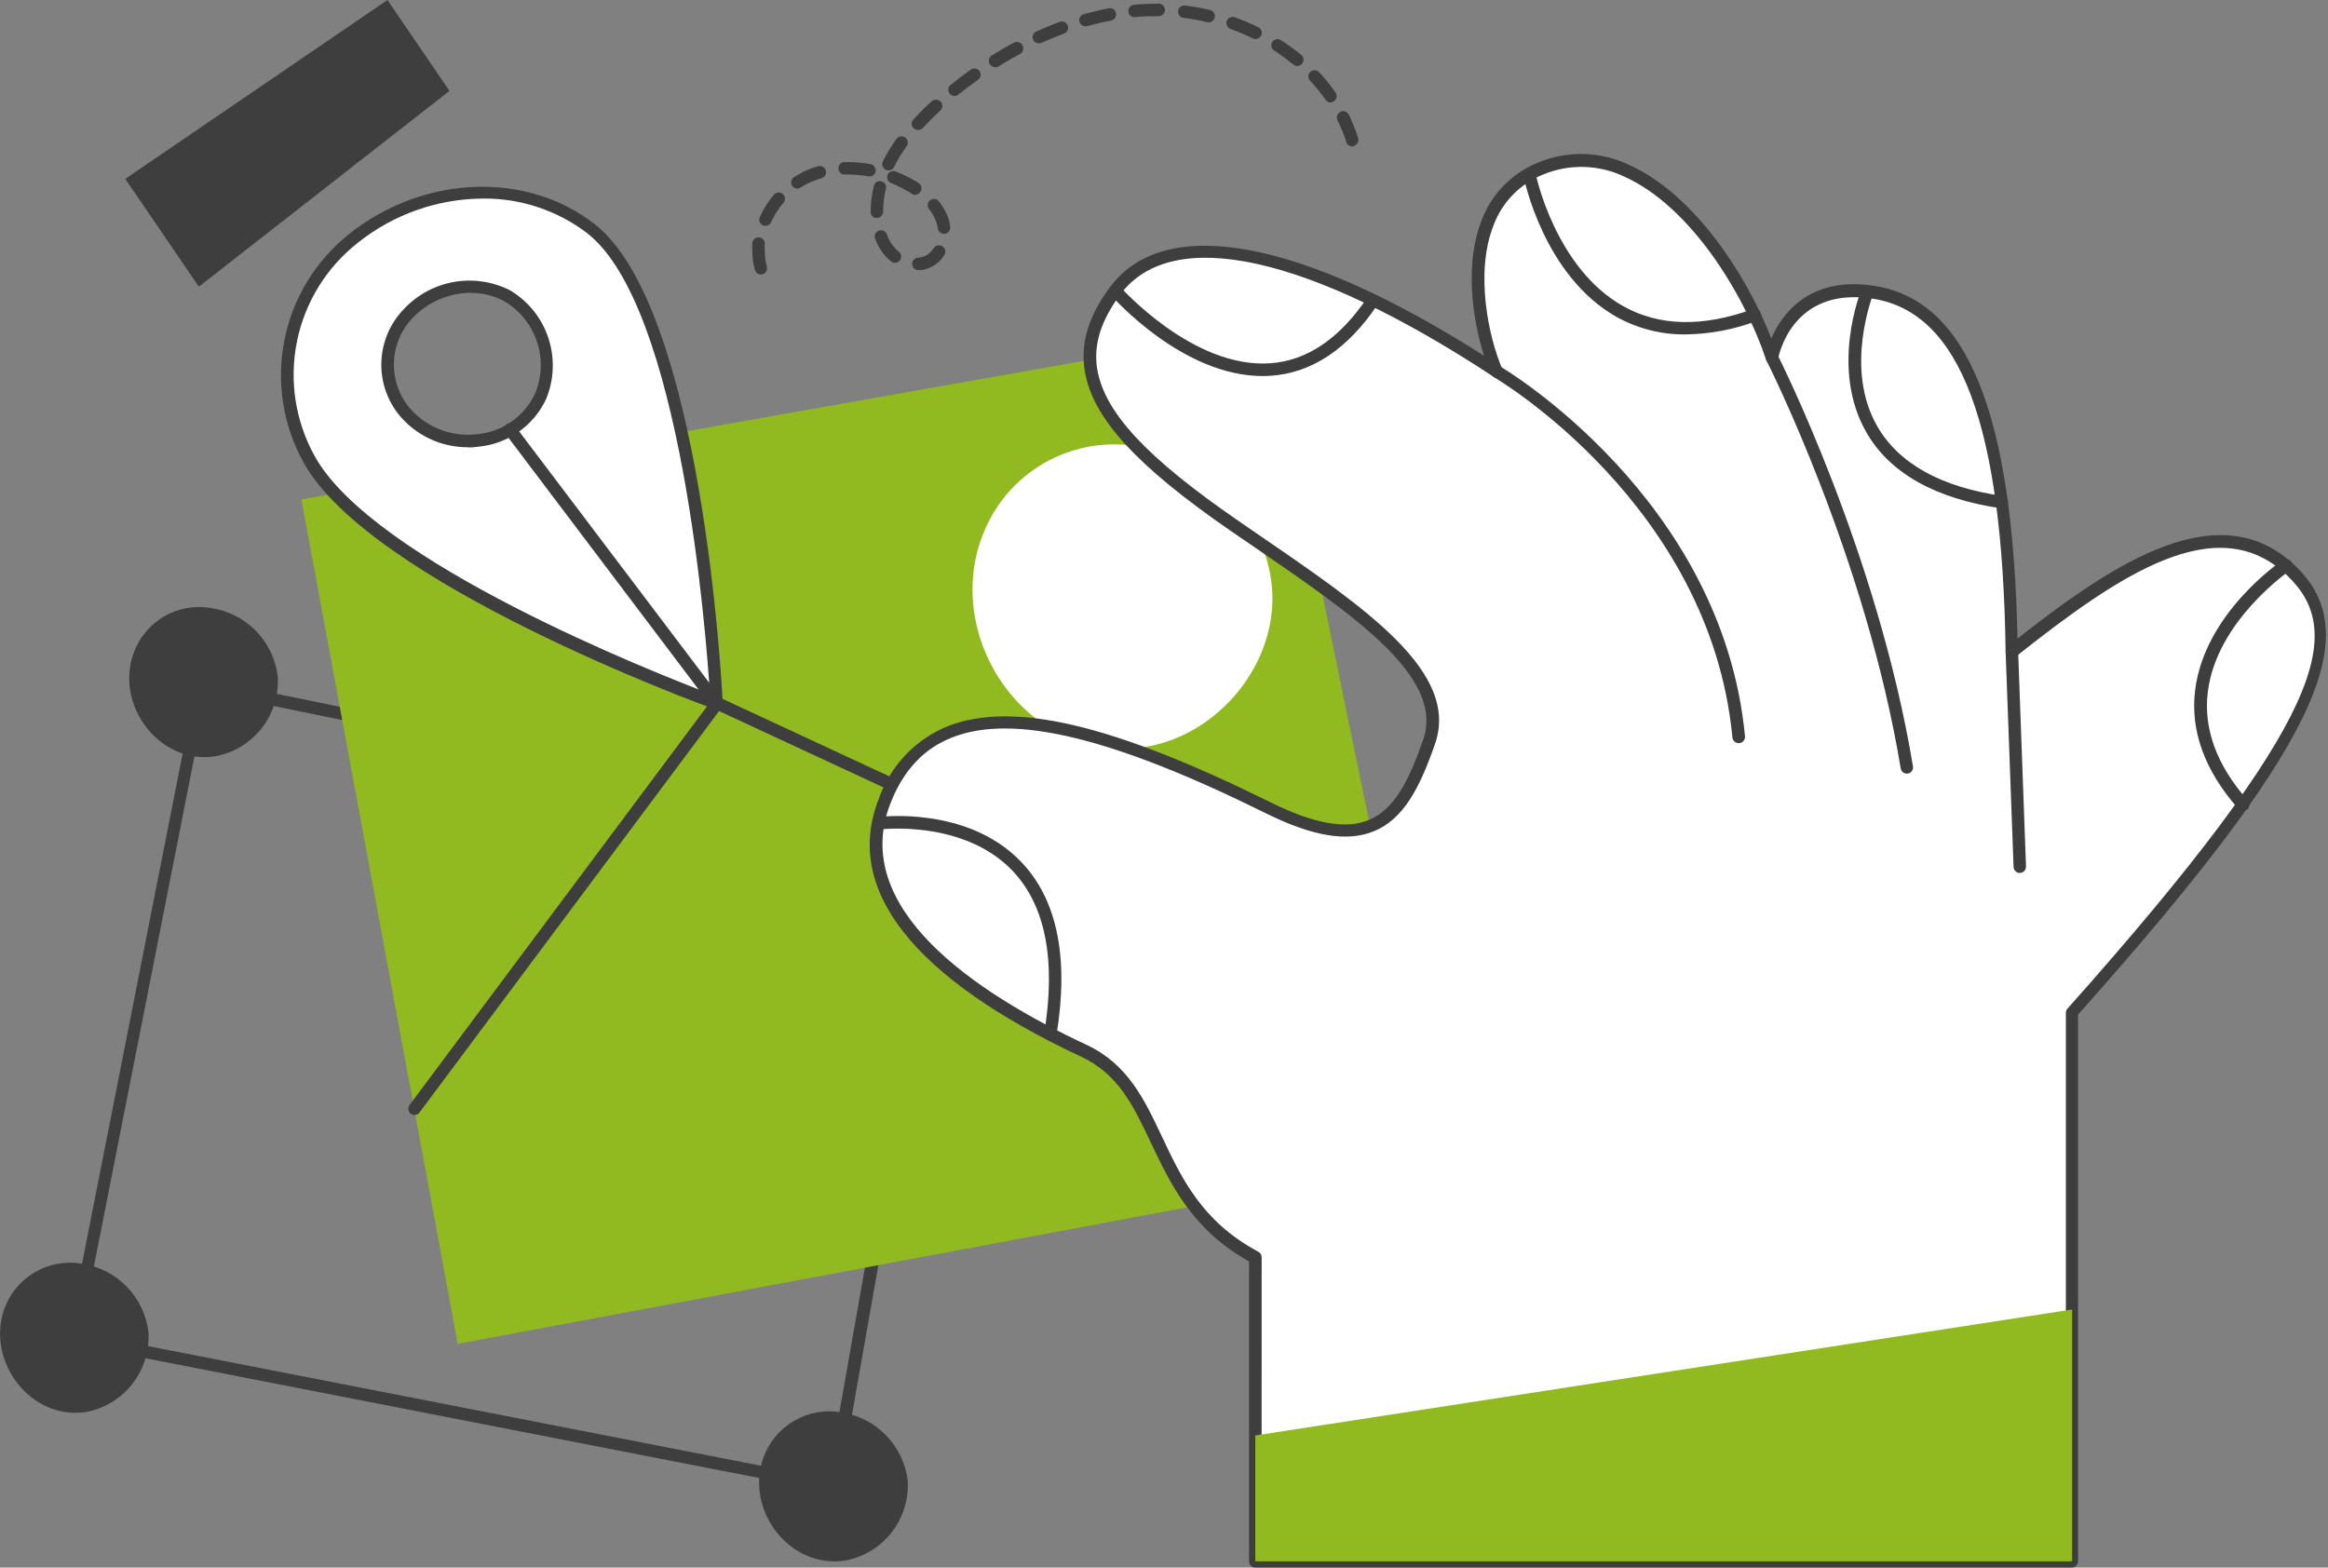
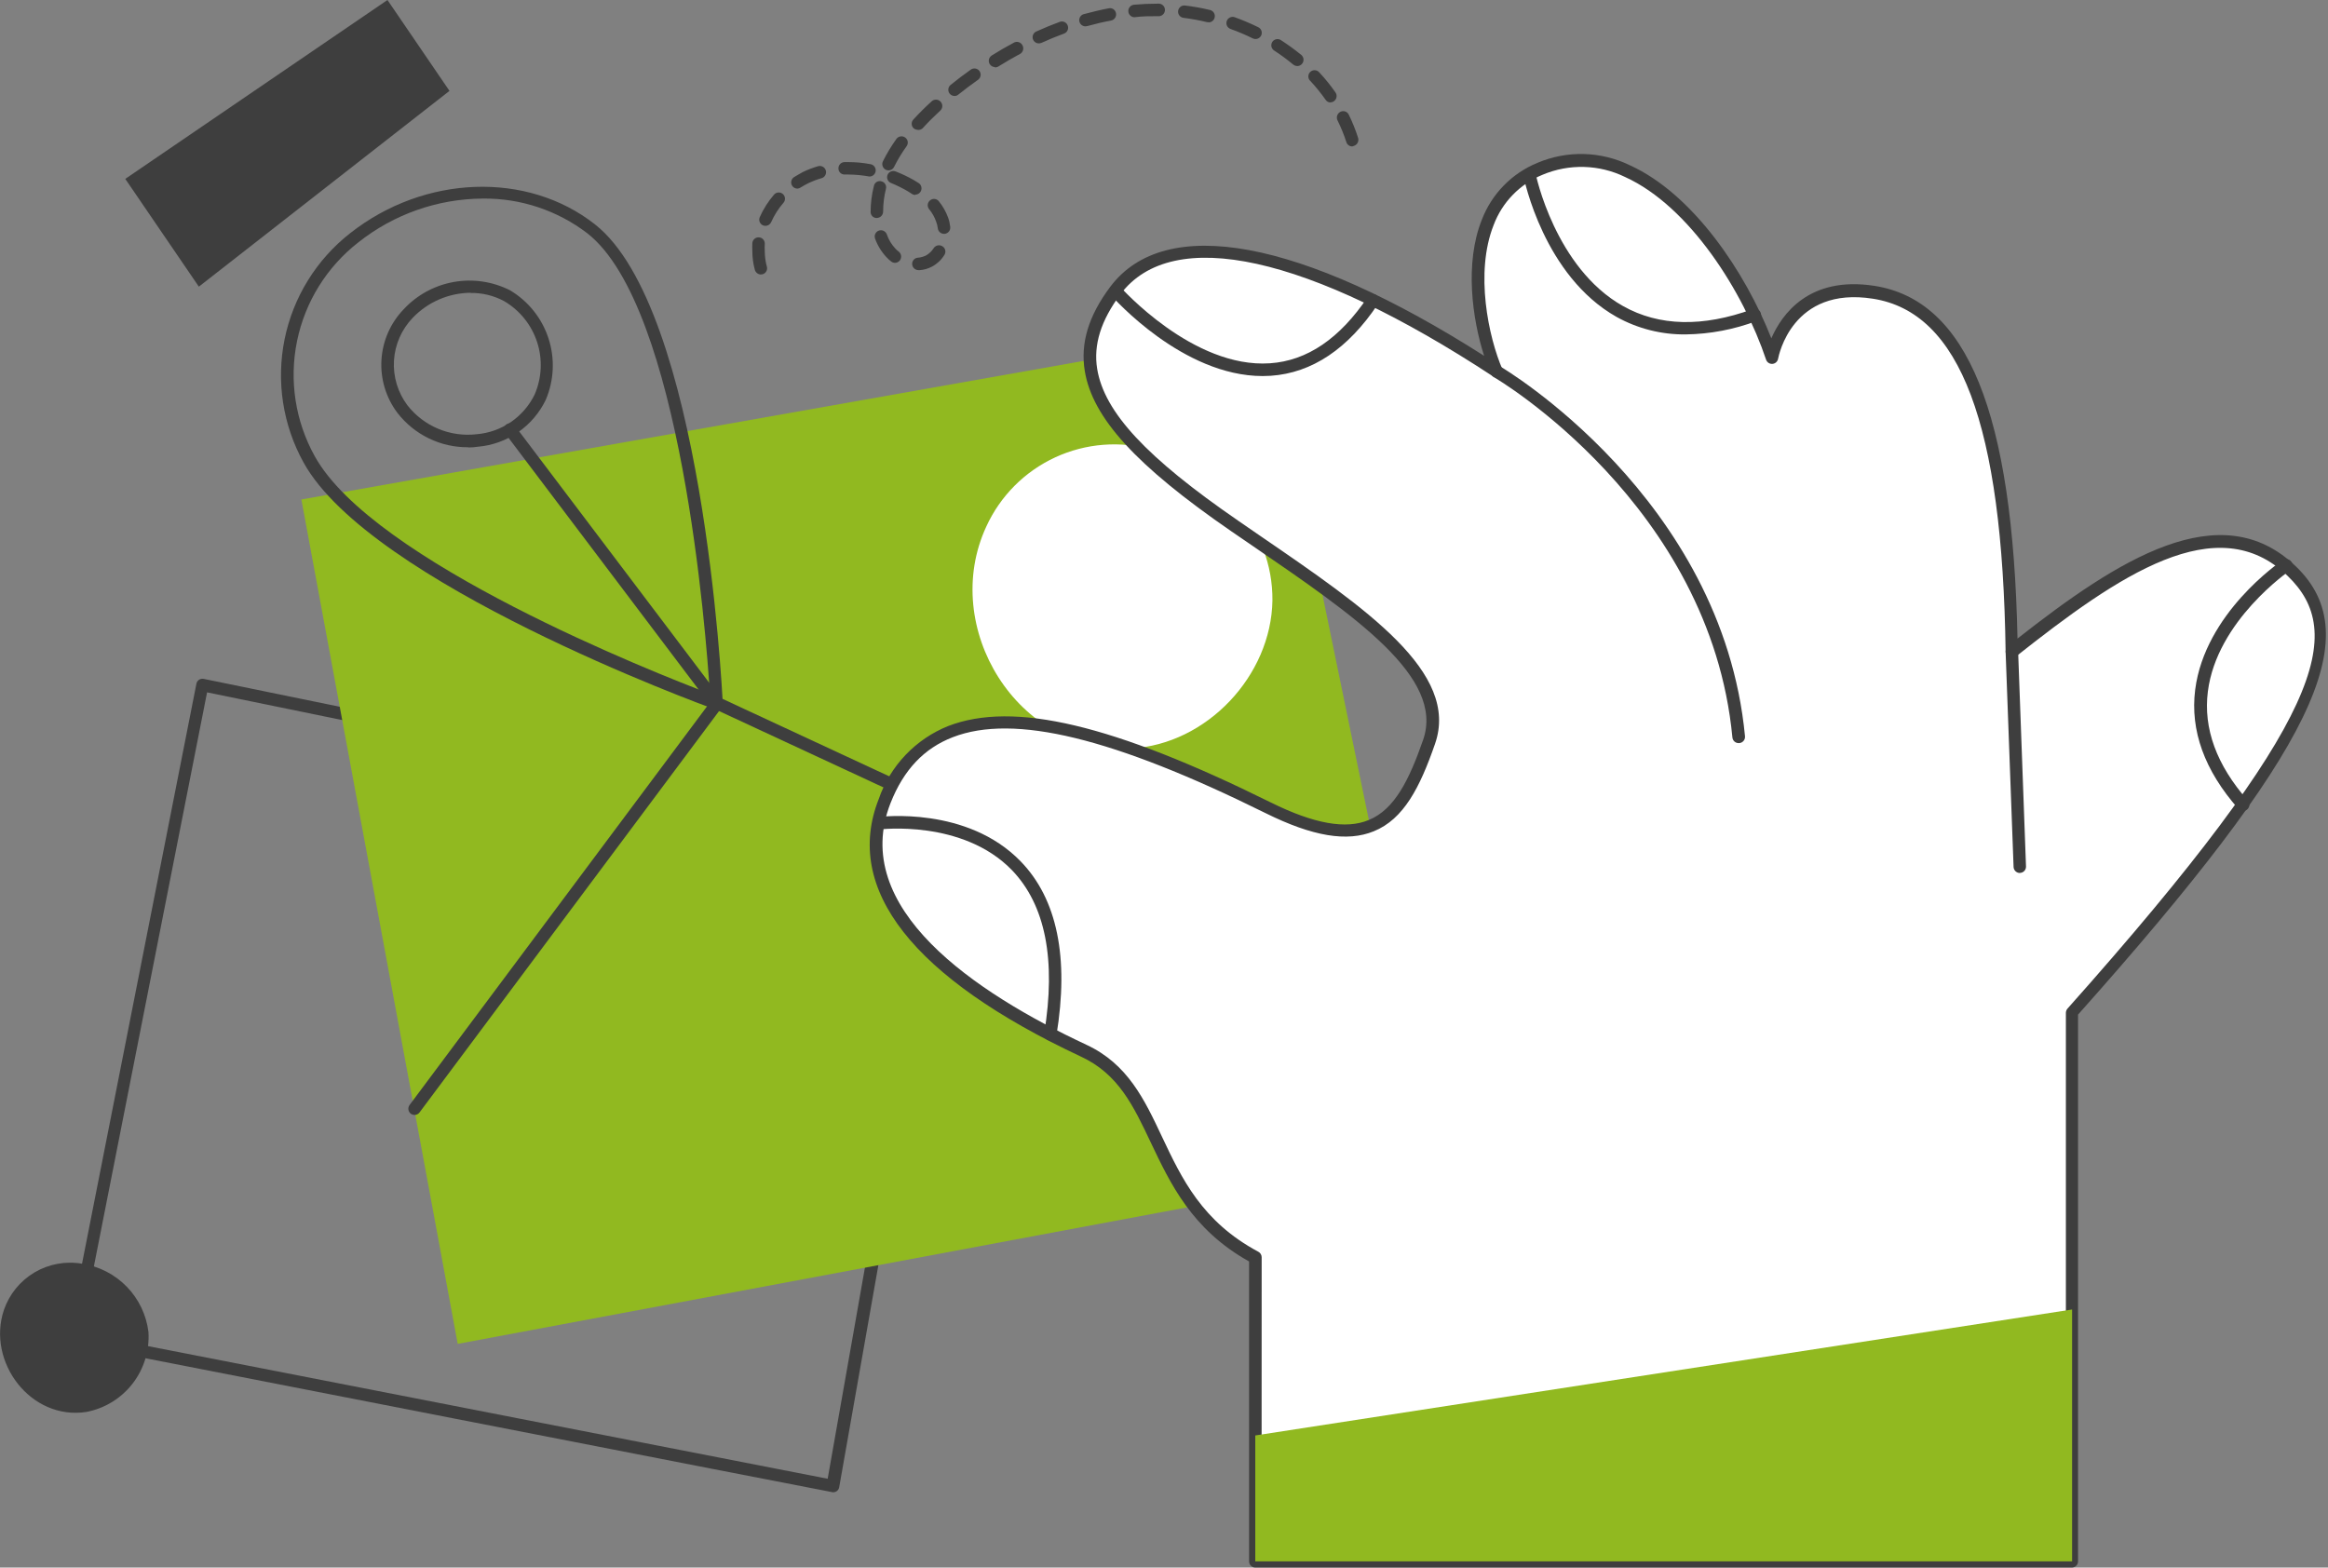
<svg xmlns="http://www.w3.org/2000/svg" width="297" height="200" viewBox="0 0 297 200" fill="none">
  <rect x="0" y="0" width="297" height="200" fill="#808080" stroke="none" />
  <g clip-path="url(#clip0_4553_6336)">
    <path d="M106.284 190.402C106.127 190.402 9.264 171.484 9.264 171.484C9.16 171.467 9.061 171.428 8.972 171.37C8.884 171.313 8.809 171.237 8.751 171.149C8.639 170.974 8.595 170.763 8.627 170.558L25.056 87.243C25.074 87.139 25.113 87.04 25.17 86.952C25.228 86.864 25.303 86.788 25.391 86.73C25.57 86.616 25.786 86.576 25.994 86.618L121.038 106.105C121.239 106.148 121.416 106.267 121.53 106.438C121.645 106.609 121.688 106.818 121.652 107.02L107.065 189.743C107.048 189.849 107.009 189.95 106.951 190.04C106.894 190.13 106.819 190.207 106.73 190.268C106.598 190.356 106.442 190.402 106.284 190.402ZM10.302 170.078L105.592 188.672L119.911 107.511L26.418 88.337L10.302 170.078Z" fill="#3E3E3E" />
    <path d="M121.775 97.377C119.685 97.015 117.533 97.409 115.707 98.489C113.881 99.569 112.499 101.264 111.809 103.27C109.509 109.899 115.235 117.399 122.333 116.283C124.668 115.837 126.759 114.555 128.216 112.677C129.672 110.799 130.394 108.454 130.246 106.082C129.978 103.906 129.005 101.876 127.475 100.304C125.946 98.732 123.944 97.704 121.775 97.377Z" fill="#3E3E3E" />
-     <path d="M26.976 77.59C24.884 77.21 22.725 77.595 20.893 78.675C19.062 79.755 17.679 81.457 16.998 83.471C14.71 90.112 20.424 97.612 27.534 96.485C29.866 96.036 31.955 94.753 33.41 92.875C34.864 90.998 35.584 88.654 35.436 86.284C35.166 84.111 34.194 82.085 32.667 80.516C31.14 78.946 29.141 77.919 26.976 77.59Z" fill="#3E3E3E" />
-     <path d="M107.333 180.202C105.242 179.836 103.089 180.227 101.261 181.305C99.432 182.383 98.047 184.077 97.355 186.083C95.067 192.78 100.792 200.224 107.891 199.097C110.224 198.648 112.314 197.366 113.771 195.488C115.227 193.611 115.95 191.267 115.804 188.896C115.534 186.721 114.56 184.694 113.03 183.125C111.501 181.555 109.5 180.528 107.333 180.202Z" fill="#3E3E3E" />
    <path d="M10.479 161.238C8.387 160.873 6.233 161.266 4.404 162.346C2.576 163.426 1.192 165.123 0.501 167.131C-1.731 173.761 3.928 181.261 11.037 180.145C13.369 179.696 15.458 178.413 16.913 176.535C18.367 174.657 19.088 172.314 18.939 169.944C18.672 167.768 17.7 165.74 16.173 164.168C14.645 162.597 12.646 161.568 10.479 161.238Z" fill="#3E3E3E" />
    <path d="M161.719 41.887L183.572 148.036L58.393 171.463L38.449 63.728L161.719 41.887Z" fill="#91B920" />
    <path d="M52.89 142.254C52.718 142.252 52.55 142.197 52.41 142.098C52.242 141.969 52.133 141.78 52.103 141.572C52.074 141.363 52.128 141.151 52.254 140.982L90.87 89.229C90.932 89.146 91.01 89.075 91.1 89.022C91.189 88.969 91.288 88.933 91.392 88.918C91.495 88.903 91.6 88.909 91.701 88.934C91.802 88.96 91.897 89.005 91.98 89.067C92.064 89.13 92.134 89.208 92.188 89.297C92.241 89.387 92.276 89.486 92.291 89.589C92.306 89.692 92.3 89.797 92.275 89.898C92.249 89.999 92.204 90.094 92.142 90.178L53.526 141.93C53.453 142.031 53.357 142.113 53.247 142.169C53.136 142.225 53.014 142.254 52.89 142.254Z" fill="#3E3E3E" />
-     <path d="M75.446 29.152C66.606 22.222 53.839 23.572 45.234 30.268C41.047 33.512 38.164 38.152 37.109 43.342C36.054 48.532 36.898 53.929 39.486 58.55C47.923 73.862 91.461 89.666 91.461 89.666C91.461 89.666 89.039 39.844 75.446 29.152ZM68.928 50.704C65.714 57.579 55.78 58.148 51.338 52.221C49.981 50.436 49.311 48.222 49.448 45.983C49.585 43.745 50.521 41.63 52.086 40.023C53.655 38.328 55.736 37.192 58.011 36.789C60.286 36.386 62.63 36.738 64.686 37.791C66.844 39.058 68.465 41.069 69.246 43.446C70.027 45.824 69.914 48.404 68.928 50.704Z" fill="white" />
    <path d="M91.462 90.503C91.373 90.519 91.282 90.519 91.194 90.503C89.408 89.856 47.276 74.42 38.738 59.03C36.078 54.237 35.217 48.652 36.309 43.281C37.402 37.91 40.377 33.105 44.698 29.733C54.14 22.311 67.265 21.831 75.892 28.617C89.609 39.364 92.109 87.701 92.209 89.755C92.219 89.886 92.195 90.016 92.14 90.135C92.086 90.254 92.002 90.358 91.897 90.436C91.76 90.496 91.61 90.519 91.462 90.503ZM61.595 25.335C55.83 25.37 50.243 27.335 45.725 30.916C41.695 34.05 38.918 38.521 37.895 43.523C36.871 48.525 37.669 53.727 40.145 58.193C47.6 71.697 83.671 85.905 90.569 88.516C90.078 80.849 86.919 39.164 74.944 29.777C71.116 26.845 66.416 25.281 61.595 25.335ZM59.754 57.065C58.009 57.082 56.284 56.695 54.714 55.934C53.143 55.173 51.771 54.059 50.703 52.679C49.24 50.74 48.518 48.343 48.665 45.918C48.812 43.494 49.819 41.202 51.506 39.454C53.2 37.633 55.44 36.413 57.889 35.978C60.337 35.543 62.861 35.917 65.078 37.043C67.397 38.426 69.137 40.602 69.975 43.17C70.812 45.737 70.69 48.521 69.631 51.005C68.832 52.672 67.612 54.102 66.091 55.153C64.57 56.204 62.801 56.84 60.959 56.998C60.569 57.065 60.156 57.088 59.754 57.088V57.065ZM60.044 37.355C58.662 37.367 57.296 37.655 56.027 38.204C54.758 38.752 53.612 39.549 52.656 40.547C51.236 42.024 50.387 43.958 50.262 46.003C50.138 48.047 50.745 50.07 51.975 51.708C53.008 53.03 54.364 54.064 55.912 54.711C57.46 55.358 59.148 55.596 60.814 55.402C62.383 55.271 63.889 54.734 65.187 53.844C66.484 52.953 67.528 51.74 68.214 50.324C69.129 48.205 69.238 45.823 68.518 43.63C67.798 41.436 66.301 39.581 64.308 38.416C62.997 37.714 61.531 37.357 60.044 37.378V37.355Z" fill="#3E3E3E" />
    <path d="M57.344 11.596L49.431 0L15.982 22.824L25.369 36.574L57.344 11.596Z" fill="#3E3E3E" />
    <path d="M122.087 104.743C121.97 104.744 121.856 104.717 121.752 104.665L91.093 90.424C90.976 90.365 90.873 90.281 90.792 90.178L64.475 55.335C64.401 55.253 64.344 55.157 64.31 55.052C64.275 54.948 64.263 54.837 64.273 54.727C64.284 54.618 64.316 54.511 64.37 54.415C64.424 54.319 64.497 54.235 64.585 54.169C64.674 54.103 64.775 54.056 64.882 54.031C64.989 54.005 65.1 54.003 65.209 54.023C65.317 54.044 65.42 54.087 65.511 54.149C65.602 54.212 65.678 54.292 65.736 54.386L91.953 89.062L122.433 103.225C122.535 103.269 122.627 103.334 122.702 103.415C122.778 103.497 122.836 103.593 122.872 103.698C122.909 103.803 122.924 103.914 122.915 104.025C122.907 104.135 122.876 104.243 122.823 104.341C122.75 104.471 122.642 104.577 122.512 104.648C122.382 104.719 122.235 104.752 122.087 104.743Z" fill="#3E3E3E" />
    <path d="M147.043 57.377C142.921 56.209 138.519 56.554 134.63 58.349C130.741 60.144 127.622 63.271 125.837 67.165C119.855 80.033 129.822 96.283 144.331 95.491C153.963 94.966 162.188 86.205 162.333 76.607C162.411 67.488 155.569 59.765 147.043 57.377Z" fill="white" />
    <path d="M264.352 129.207C295.703 94.017 300.814 81.059 292.432 72.923C282.812 63.593 269.252 73.191 256.718 83.146C256.26 51.238 249.732 38.983 239.107 37.309C227.89 35.557 226.105 45.635 226.105 45.635C222.109 33.649 209.854 15.959 196.562 21.55C185.401 26.26 188.571 41.874 190.982 47.421C167.656 32.097 149.453 27.622 142.332 37.12C134.866 47.075 140.423 55.356 157.577 67.164C171.852 76.986 185.479 85.591 182.365 94.686C179.073 104.173 175.278 109.753 161.83 103.102C137.41 91.004 119.029 86.695 112.901 102.231C107.723 115.345 121.595 126.294 138.292 134.095C148.917 139.05 146.205 152.99 160.156 160.468V199.207H264.363L264.352 129.207Z" fill="white" />
    <path d="M264.353 199.999H160.145C159.935 199.999 159.734 199.916 159.585 199.767C159.436 199.618 159.353 199.417 159.353 199.207V160.948C152.054 156.874 149.308 151.004 146.83 145.803C144.598 141.093 142.69 137.03 137.902 134.809C116.484 124.765 107.567 113.448 112.109 101.941C112.832 99.845 113.998 97.929 115.527 96.323C117.056 94.716 118.913 93.458 120.971 92.633C129.319 89.419 142.009 92.421 162.132 102.388C167.634 105.111 171.719 105.847 174.632 104.62C177.902 103.28 179.766 99.553 181.563 94.385C184.319 86.428 172.924 78.626 159.732 69.597L157.076 67.778C144.955 59.43 139.375 53.325 138.393 47.332C137.812 43.794 138.873 40.289 141.641 36.595C148.638 27.276 165.96 30.49 189.341 45.401C187.835 40.725 186.831 33.593 189.04 28.057C189.664 26.419 190.618 24.927 191.843 23.673C193.068 22.419 194.538 21.431 196.161 20.769C198.03 19.979 200.047 19.598 202.076 19.651C204.105 19.705 206.099 20.193 207.924 21.082C215.938 24.709 222.645 34.653 225.982 43.169C227.321 40.1 230.792 35.178 239.141 36.472C250.971 38.325 256.786 52.633 257.388 81.472C270.179 71.428 283.326 62.979 292.935 72.298C302.176 81.227 295.167 95.736 265.111 129.452V199.151C265.119 199.257 265.105 199.363 265.071 199.464C265.037 199.564 264.982 199.657 264.911 199.736C264.841 199.815 264.755 199.879 264.659 199.924C264.563 199.969 264.459 199.995 264.353 199.999ZM160.948 198.414H263.56V129.218C263.564 129.025 263.635 128.839 263.761 128.693C296.886 91.506 299.196 80.602 291.875 73.504C282.868 64.765 270.312 73.381 257.165 83.783C257.047 83.872 256.906 83.928 256.759 83.944C256.611 83.96 256.462 83.935 256.328 83.872C256.193 83.809 256.08 83.71 255.999 83.586C255.918 83.462 255.874 83.317 255.871 83.169C255.469 54.151 250.09 39.854 238.94 38.113C228.639 36.495 226.919 45.401 226.841 45.781C226.809 45.953 226.721 46.109 226.591 46.226C226.46 46.343 226.295 46.413 226.12 46.426C225.945 46.439 225.771 46.394 225.625 46.297C225.479 46.2 225.369 46.058 225.313 45.892C222.433 37.287 215.58 26.327 207.31 22.577C205.683 21.786 203.905 21.35 202.096 21.3C200.287 21.25 198.488 21.587 196.819 22.287C195.389 22.866 194.094 23.735 193.016 24.84C191.938 25.944 191.101 27.26 190.558 28.705C188.136 34.787 189.911 43.046 191.674 47.12C191.744 47.276 191.76 47.451 191.722 47.618C191.684 47.785 191.593 47.935 191.462 48.046C191.325 48.147 191.158 48.201 190.988 48.201C190.817 48.201 190.651 48.147 190.513 48.046C166.909 32.544 149.565 28.716 142.935 37.555C140.447 40.903 139.475 43.995 139.977 47.075C140.881 52.6 146.273 58.392 158.002 66.461L160.659 68.292C174.386 77.689 186.239 85.803 183.08 94.899C181.149 100.479 179.074 104.519 175.268 106.059C171.864 107.455 167.455 106.718 161.462 103.749C142.042 94.129 129.364 91.048 121.574 94.05C117.891 95.468 115.29 98.213 113.616 102.455C108.337 115.847 124.297 126.617 138.605 133.303C143.873 135.758 146.005 140.278 148.259 145.066C150.77 150.379 153.36 155.87 160.536 159.709C160.662 159.775 160.769 159.875 160.843 159.997C160.918 160.118 160.958 160.258 160.96 160.401L160.948 198.414Z" fill="#3E3E3E" />
    <path d="M221.808 94.811C221.611 94.812 221.42 94.739 221.274 94.607C221.127 94.475 221.035 94.293 221.016 94.097C218.214 64.42 190.882 48.271 190.569 48.114C190.387 48.008 190.255 47.834 190.202 47.629C190.148 47.425 190.178 47.208 190.285 47.026C190.391 46.844 190.565 46.712 190.77 46.659C190.974 46.605 191.191 46.635 191.373 46.742C191.652 46.898 219.721 63.483 222.623 93.94C222.642 94.15 222.577 94.359 222.444 94.522C222.31 94.684 222.118 94.788 221.908 94.811H221.808Z" fill="#3E3E3E" />
-     <path d="M243.27 98.705C243.082 98.707 242.9 98.642 242.756 98.521C242.613 98.4 242.518 98.232 242.488 98.046C238.024 71.037 225.479 46.238 225.357 45.993C225.309 45.9 225.28 45.798 225.272 45.694C225.264 45.59 225.276 45.485 225.308 45.386C225.34 45.286 225.391 45.194 225.459 45.114C225.527 45.035 225.61 44.969 225.703 44.921C225.796 44.874 225.898 44.845 226.002 44.837C226.106 44.828 226.211 44.84 226.31 44.873C226.41 44.905 226.502 44.956 226.582 45.024C226.661 45.092 226.726 45.174 226.774 45.267C226.897 45.524 239.553 70.546 244.051 97.79C244.068 97.892 244.066 97.996 244.043 98.097C244.019 98.198 243.976 98.293 243.916 98.377C243.856 98.461 243.78 98.532 243.692 98.587C243.604 98.641 243.506 98.677 243.404 98.694L243.27 98.705Z" fill="#3E3E3E" />
    <path d="M257.68 111.384C257.474 111.381 257.277 111.3 257.13 111.157C256.982 111.013 256.895 110.819 256.887 110.614L255.871 83.17C255.868 83.066 255.886 82.962 255.923 82.865C255.96 82.767 256.016 82.678 256.088 82.603C256.159 82.527 256.244 82.466 256.34 82.424C256.435 82.381 256.537 82.358 256.641 82.355C256.746 82.349 256.85 82.364 256.949 82.399C257.047 82.434 257.138 82.489 257.215 82.559C257.292 82.63 257.354 82.716 257.397 82.811C257.441 82.906 257.464 83.009 257.467 83.114L258.472 110.558C258.475 110.662 258.457 110.766 258.42 110.863C258.383 110.96 258.327 111.049 258.256 111.125C258.184 111.201 258.098 111.261 258.003 111.304C257.908 111.346 257.805 111.37 257.701 111.373L257.68 111.384Z" fill="#3E3E3E" />
    <path d="M161.083 47.98C150.904 47.98 142.109 38.081 141.719 37.645C141.58 37.487 141.51 37.28 141.523 37.07C141.537 36.859 141.633 36.663 141.791 36.524C141.95 36.385 142.157 36.314 142.367 36.328C142.578 36.341 142.774 36.438 142.913 36.596C143.014 36.697 152.188 47.02 162.009 46.351C166.764 46.038 170.938 43.181 174.498 37.88C174.556 37.793 174.63 37.719 174.717 37.661C174.804 37.604 174.9 37.564 175.003 37.543C175.105 37.523 175.21 37.523 175.312 37.544C175.414 37.564 175.511 37.604 175.597 37.662C175.684 37.72 175.758 37.794 175.816 37.881C175.873 37.968 175.914 38.065 175.934 38.167C175.954 38.269 175.954 38.374 175.933 38.476C175.913 38.578 175.873 38.675 175.815 38.762C171.998 44.498 167.388 47.59 162.109 47.947C161.763 47.969 161.429 47.98 161.083 47.98Z" fill="#3E3E3E" />
    <path d="M215.055 42.667C211.972 42.702 208.933 41.932 206.238 40.435C196.975 35.212 194.453 22.924 194.352 22.411C194.331 22.308 194.331 22.202 194.351 22.099C194.371 21.997 194.411 21.899 194.469 21.811C194.527 21.724 194.602 21.649 194.689 21.591C194.776 21.533 194.874 21.493 194.977 21.473C195.079 21.452 195.184 21.452 195.286 21.472C195.388 21.492 195.486 21.532 195.572 21.591C195.658 21.649 195.732 21.724 195.789 21.811C195.846 21.898 195.885 21.996 195.904 22.098C195.904 22.221 198.404 34.196 207.064 39.051C211.663 41.641 217.232 41.763 223.604 39.442C223.702 39.405 223.805 39.387 223.91 39.391C224.014 39.394 224.116 39.419 224.211 39.462C224.306 39.506 224.391 39.568 224.461 39.645C224.531 39.722 224.585 39.812 224.62 39.911C224.658 40.009 224.675 40.113 224.671 40.218C224.668 40.323 224.644 40.427 224.601 40.522C224.557 40.618 224.495 40.704 224.417 40.775C224.34 40.846 224.25 40.901 224.152 40.937C221.244 42.04 218.165 42.625 215.055 42.667Z" fill="#3E3E3E" />
    <path d="M133.995 132.778C133.881 132.775 133.769 132.747 133.666 132.697C133.563 132.648 133.472 132.577 133.399 132.489C133.325 132.402 133.27 132.3 133.238 132.19C133.207 132.081 133.199 131.965 133.214 131.852C134.755 122.455 133.37 115.446 129.096 111.015C122.812 104.531 112.276 105.814 112.165 105.837C111.966 105.843 111.772 105.775 111.62 105.646C111.468 105.518 111.369 105.337 111.343 105.14C111.317 104.943 111.364 104.742 111.477 104.578C111.59 104.414 111.759 104.298 111.953 104.252C112.422 104.196 123.393 102.845 130.223 109.91C134.877 114.709 136.406 122.187 134.777 132.109C134.745 132.294 134.65 132.463 134.507 132.585C134.364 132.707 134.183 132.776 133.995 132.778Z" fill="#3E3E3E" />
-     <path d="M255.412 64.877C246.852 63.627 241.06 60.346 238.091 55.134C233.459 47.031 237.332 37.276 237.5 36.908C237.578 36.713 237.731 36.557 237.924 36.474C238.118 36.391 238.337 36.389 238.532 36.467C238.727 36.546 238.884 36.699 238.966 36.892C239.049 37.086 239.051 37.304 238.973 37.5C238.973 37.6 235.223 46.931 239.475 54.352C242.198 59.118 247.6 62.165 255.524 63.281C255.719 63.313 255.894 63.417 256.016 63.572C256.138 63.727 256.198 63.922 256.184 64.118C256.17 64.315 256.083 64.499 255.94 64.635C255.797 64.772 255.61 64.85 255.412 64.855V64.877Z" fill="#3E3E3E" />
    <path d="M286.149 103.46C286.037 103.461 285.926 103.437 285.824 103.391C285.722 103.345 285.631 103.277 285.558 103.192C281.25 98.315 279.397 93.203 280.055 88.002C281.294 78.259 290.792 71.752 291.216 71.473C291.392 71.353 291.608 71.308 291.818 71.348C292.027 71.388 292.212 71.509 292.332 71.685C292.393 71.772 292.436 71.87 292.458 71.974C292.48 72.077 292.482 72.184 292.462 72.288C292.442 72.392 292.402 72.491 292.343 72.579C292.284 72.667 292.209 72.743 292.12 72.801C292.031 72.868 282.812 79.196 281.674 88.225C281.071 92.946 282.79 97.634 286.774 102.143C286.913 102.3 286.983 102.505 286.971 102.715C286.958 102.924 286.864 103.119 286.707 103.259C286.632 103.328 286.544 103.381 286.448 103.415C286.353 103.45 286.251 103.465 286.149 103.46Z" fill="#3E3E3E" />
    <path d="M264.352 167.076L160.145 183.148V199.208H264.352V167.076Z" fill="#91B920" />
    <path d="M97.075 35.022C96.902 35.02 96.734 34.963 96.595 34.858C96.457 34.754 96.355 34.608 96.305 34.442C96.085 33.642 95.976 32.816 95.981 31.987C95.965 31.656 95.965 31.324 95.981 30.993C95.993 30.889 96.024 30.788 96.074 30.696C96.124 30.605 96.192 30.523 96.273 30.457C96.354 30.392 96.448 30.343 96.548 30.313C96.649 30.283 96.754 30.274 96.858 30.285C96.962 30.296 97.063 30.327 97.155 30.377C97.247 30.427 97.328 30.494 97.393 30.576C97.459 30.657 97.509 30.751 97.538 30.851C97.568 30.951 97.577 31.057 97.566 31.161C97.549 31.436 97.549 31.712 97.566 31.987C97.564 32.673 97.655 33.356 97.834 34.018C97.863 34.117 97.872 34.222 97.86 34.325C97.848 34.428 97.816 34.528 97.765 34.618C97.714 34.708 97.645 34.788 97.564 34.851C97.482 34.915 97.387 34.962 97.287 34.989C97.219 35.011 97.147 35.022 97.075 35.022ZM117.164 34.464C116.964 34.462 116.773 34.386 116.626 34.249C116.48 34.113 116.389 33.927 116.372 33.728C116.363 33.623 116.375 33.518 116.408 33.418C116.44 33.319 116.492 33.227 116.561 33.147C116.629 33.068 116.713 33.004 116.808 32.958C116.902 32.912 117.004 32.885 117.109 32.88C117.47 32.849 117.822 32.751 118.147 32.589C118.538 32.369 118.868 32.054 119.107 31.674C119.222 31.493 119.403 31.365 119.612 31.317C119.821 31.268 120.04 31.305 120.223 31.417C120.315 31.472 120.395 31.545 120.458 31.631C120.521 31.718 120.566 31.816 120.59 31.921C120.614 32.025 120.616 32.133 120.597 32.238C120.578 32.344 120.538 32.444 120.479 32.533C120.098 33.154 119.559 33.663 118.917 34.007C118.401 34.286 117.829 34.447 117.243 34.475L117.164 34.464ZM114.196 33.538C114.024 33.536 113.856 33.481 113.716 33.382C113.503 33.221 113.305 33.042 113.125 32.846C112.468 32.158 111.963 31.341 111.64 30.446C111.568 30.248 111.577 30.029 111.666 29.838C111.755 29.646 111.916 29.498 112.114 29.425C112.313 29.353 112.532 29.362 112.723 29.451C112.915 29.54 113.063 29.701 113.136 29.899C113.37 30.587 113.751 31.215 114.252 31.741C114.372 31.875 114.507 31.994 114.653 32.098C114.818 32.228 114.927 32.417 114.956 32.625C114.985 32.833 114.933 33.044 114.81 33.214C114.738 33.311 114.646 33.39 114.539 33.446C114.433 33.502 114.316 33.533 114.196 33.538ZM120.435 29.833C120.239 29.834 120.05 29.763 119.904 29.633C119.758 29.503 119.664 29.324 119.642 29.13C119.611 28.847 119.543 28.569 119.441 28.304C119.236 27.71 118.926 27.159 118.526 26.674C118.462 26.592 118.414 26.498 118.385 26.398C118.357 26.297 118.349 26.192 118.361 26.088C118.374 25.985 118.406 25.884 118.458 25.793C118.509 25.702 118.578 25.622 118.66 25.558C118.741 25.491 118.834 25.441 118.934 25.411C119.035 25.381 119.14 25.371 119.244 25.383C119.348 25.394 119.449 25.427 119.54 25.478C119.632 25.529 119.712 25.598 119.776 25.681C120.284 26.306 120.684 27.011 120.96 27.768C121.095 28.15 121.184 28.547 121.227 28.951C121.24 29.054 121.232 29.159 121.204 29.259C121.176 29.36 121.128 29.453 121.064 29.535C120.999 29.617 120.92 29.685 120.829 29.736C120.739 29.788 120.638 29.82 120.535 29.833H120.435ZM97.656 28.817C97.544 28.817 97.434 28.794 97.332 28.75C97.236 28.708 97.15 28.647 97.079 28.571C97.007 28.496 96.951 28.406 96.913 28.309C96.876 28.212 96.858 28.108 96.861 28.003C96.864 27.899 96.888 27.796 96.93 27.701C97.392 26.66 98.005 25.694 98.749 24.833C98.887 24.673 99.083 24.574 99.293 24.558C99.397 24.551 99.502 24.564 99.601 24.596C99.7 24.629 99.792 24.681 99.871 24.749C99.951 24.817 100.015 24.9 100.062 24.993C100.109 25.087 100.138 25.188 100.145 25.292C100.153 25.396 100.14 25.501 100.107 25.6C100.075 25.7 100.023 25.791 99.955 25.87C99.309 26.613 98.778 27.448 98.381 28.348C98.317 28.487 98.215 28.605 98.087 28.688C97.958 28.771 97.809 28.816 97.656 28.817ZM111.863 27.812C111.761 27.817 111.658 27.801 111.562 27.765C111.466 27.729 111.379 27.673 111.305 27.602C111.231 27.532 111.172 27.446 111.132 27.352C111.092 27.258 111.071 27.156 111.071 27.054C111.07 25.924 111.213 24.799 111.495 23.705C111.517 23.603 111.559 23.506 111.621 23.421C111.682 23.335 111.76 23.264 111.85 23.21C111.94 23.157 112.041 23.123 112.145 23.11C112.249 23.097 112.355 23.106 112.455 23.136C112.556 23.161 112.65 23.206 112.734 23.267C112.817 23.329 112.888 23.407 112.941 23.497C112.994 23.586 113.029 23.685 113.043 23.788C113.057 23.891 113.051 23.996 113.024 24.096C112.791 25.035 112.671 25.997 112.667 26.964C112.67 27.073 112.651 27.181 112.612 27.282C112.574 27.383 112.515 27.476 112.441 27.555C112.366 27.634 112.277 27.697 112.178 27.741C112.078 27.785 111.972 27.81 111.863 27.812ZM116.785 24.877C116.63 24.878 116.478 24.831 116.35 24.743L115.803 24.397C115.119 23.997 114.406 23.646 113.671 23.348C113.476 23.27 113.32 23.117 113.237 22.923C113.154 22.73 113.152 22.511 113.23 22.316C113.309 22.12 113.462 21.964 113.655 21.882C113.849 21.799 114.068 21.797 114.263 21.875C115.072 22.186 115.855 22.56 116.606 22.991C116.807 23.103 117.02 23.237 117.221 23.37C117.359 23.467 117.464 23.605 117.519 23.765C117.575 23.924 117.579 24.097 117.531 24.259C117.483 24.421 117.384 24.563 117.251 24.666C117.117 24.769 116.954 24.827 116.785 24.833V24.877ZM101.741 24.062C101.568 24.065 101.399 24.011 101.26 23.909C101.121 23.807 101.019 23.662 100.969 23.496C100.92 23.331 100.926 23.154 100.987 22.992C101.048 22.83 101.159 22.693 101.305 22.6C101.673 22.366 102.064 22.154 102.421 21.953C103.05 21.649 103.703 21.399 104.374 21.205C104.475 21.177 104.58 21.168 104.683 21.18C104.787 21.192 104.887 21.225 104.979 21.275C105.07 21.326 105.15 21.394 105.215 21.476C105.28 21.558 105.328 21.652 105.356 21.752C105.385 21.853 105.394 21.958 105.382 22.061C105.37 22.165 105.337 22.265 105.287 22.357C105.236 22.448 105.167 22.528 105.086 22.593C105.004 22.658 104.91 22.706 104.81 22.734C104.227 22.901 103.659 23.118 103.113 23.382C102.778 23.549 102.455 23.728 102.131 23.929C102.016 24.009 101.881 24.055 101.741 24.062ZM110.915 22.522C110.031 22.361 109.134 22.275 108.236 22.266H107.779C107.674 22.272 107.569 22.256 107.47 22.22C107.372 22.184 107.281 22.129 107.205 22.056C107.129 21.984 107.068 21.897 107.026 21.801C106.985 21.704 106.964 21.601 106.964 21.495C106.961 21.392 106.978 21.288 107.015 21.191C107.052 21.093 107.108 21.004 107.18 20.929C107.251 20.853 107.337 20.792 107.432 20.75C107.527 20.707 107.63 20.684 107.734 20.681H108.236C109.183 20.681 110.129 20.771 111.06 20.949C111.257 20.982 111.434 21.088 111.556 21.247C111.678 21.405 111.735 21.604 111.717 21.803C111.699 22.002 111.606 22.186 111.457 22.32C111.308 22.453 111.115 22.526 110.915 22.522ZM113.37 21.741C113.247 21.741 113.125 21.714 113.013 21.663C112.915 21.615 112.828 21.547 112.756 21.464C112.685 21.381 112.631 21.285 112.598 21.181C112.564 21.076 112.552 20.967 112.562 20.858C112.572 20.749 112.604 20.643 112.656 20.547C113.15 19.563 113.721 18.619 114.363 17.723C114.488 17.552 114.675 17.438 114.884 17.404C115.093 17.371 115.307 17.422 115.479 17.545C115.565 17.606 115.638 17.683 115.694 17.772C115.749 17.862 115.786 17.961 115.803 18.065C115.819 18.169 115.815 18.275 115.79 18.378C115.765 18.48 115.721 18.576 115.658 18.661C115.063 19.483 114.537 20.353 114.084 21.261C114.023 21.401 113.923 21.52 113.797 21.605C113.67 21.69 113.522 21.737 113.37 21.741ZM172.522 18.683C172.352 18.685 172.186 18.632 172.049 18.531C171.912 18.431 171.811 18.288 171.763 18.125C171.458 17.184 171.085 16.266 170.647 15.38C170.595 15.283 170.564 15.176 170.555 15.067C170.546 14.957 170.559 14.847 170.593 14.743C170.628 14.639 170.682 14.543 170.755 14.46C170.827 14.378 170.916 14.311 171.015 14.263C171.108 14.216 171.211 14.188 171.315 14.181C171.42 14.175 171.524 14.189 171.623 14.223C171.722 14.257 171.813 14.311 171.891 14.381C171.968 14.452 172.031 14.537 172.075 14.632C172.547 15.594 172.946 16.59 173.269 17.612C173.326 17.813 173.303 18.028 173.206 18.213C173.108 18.398 172.943 18.538 172.745 18.605L172.522 18.683ZM117.075 16.562C116.877 16.557 116.687 16.482 116.539 16.35C116.392 16.202 116.31 16.002 116.31 15.792C116.31 15.583 116.392 15.383 116.539 15.234C117.243 14.464 118.013 13.694 118.85 12.935C118.927 12.862 119.017 12.805 119.117 12.766C119.216 12.728 119.321 12.71 119.428 12.712C119.534 12.715 119.638 12.738 119.736 12.781C119.833 12.825 119.921 12.886 119.994 12.963C120.067 13.04 120.125 13.131 120.163 13.23C120.201 13.329 120.219 13.435 120.217 13.541C120.214 13.647 120.191 13.752 120.148 13.849C120.105 13.946 120.043 14.034 119.966 14.107C119.174 14.833 118.426 15.569 117.734 16.339C117.644 16.434 117.531 16.504 117.406 16.544C117.281 16.583 117.148 16.589 117.02 16.562H117.075ZM169.765 13.08C169.637 13.081 169.511 13.05 169.397 12.989C169.284 12.929 169.189 12.841 169.118 12.734C168.533 11.899 167.891 11.105 167.198 10.357C167.114 10.287 167.045 10.199 166.996 10.101C166.947 10.002 166.919 9.894 166.914 9.784C166.909 9.674 166.927 9.565 166.967 9.462C167.007 9.359 167.067 9.266 167.145 9.188C167.223 9.11 167.316 9.05 167.419 9.01C167.521 8.97 167.631 8.952 167.741 8.957C167.851 8.962 167.959 8.99 168.058 9.039C168.157 9.088 168.244 9.157 168.314 9.241C169.062 10.043 169.752 10.897 170.379 11.797C170.5 11.972 170.547 12.187 170.509 12.396C170.472 12.606 170.352 12.791 170.178 12.913C170.042 13.013 169.877 13.064 169.709 13.058L169.765 13.08ZM121.774 12.243C121.657 12.245 121.54 12.22 121.434 12.169C121.327 12.119 121.233 12.045 121.16 11.953C121.094 11.873 121.045 11.78 121.015 11.68C120.984 11.58 120.974 11.476 120.985 11.372C120.995 11.268 121.026 11.168 121.075 11.076C121.124 10.984 121.191 10.903 121.272 10.837C122.109 10.156 122.968 9.509 123.85 8.884C124.022 8.761 124.235 8.711 124.443 8.746C124.652 8.781 124.838 8.896 124.961 9.068C125.083 9.24 125.133 9.453 125.099 9.661C125.064 9.87 124.948 10.056 124.776 10.179C123.917 10.781 123.08 11.417 122.265 12.065C122.187 12.134 122.095 12.186 121.994 12.217C121.894 12.247 121.789 12.257 121.685 12.243H121.774ZM126.952 8.56C126.817 8.56 126.684 8.526 126.566 8.462C126.447 8.398 126.346 8.305 126.272 8.192C126.215 8.102 126.176 8.002 126.158 7.897C126.14 7.792 126.143 7.684 126.167 7.58C126.191 7.476 126.235 7.378 126.297 7.292C126.359 7.205 126.438 7.132 126.528 7.076C127.432 6.507 128.37 5.96 129.319 5.458C129.411 5.401 129.515 5.364 129.623 5.349C129.73 5.334 129.84 5.342 129.945 5.371C130.049 5.401 130.147 5.451 130.231 5.52C130.315 5.588 130.385 5.674 130.435 5.77C130.49 5.863 130.525 5.967 130.539 6.074C130.553 6.181 130.546 6.29 130.516 6.395C130.487 6.499 130.437 6.596 130.369 6.681C130.302 6.765 130.218 6.835 130.122 6.886C129.196 7.377 128.303 7.902 127.41 8.46C127.25 8.569 127.056 8.617 126.863 8.594L126.952 8.56ZM165.513 8.426C165.328 8.422 165.148 8.359 165 8.248C164.207 7.59 163.375 6.978 162.511 6.417C162.348 6.298 162.238 6.12 162.201 5.922C162.165 5.723 162.206 5.518 162.315 5.349C162.425 5.179 162.595 5.058 162.791 5.01C162.987 4.962 163.194 4.99 163.37 5.089C164.287 5.679 165.17 6.32 166.015 7.009C166.14 7.114 166.229 7.255 166.272 7.413C166.315 7.57 166.309 7.737 166.254 7.891C166.2 8.045 166.099 8.179 165.967 8.275C165.835 8.37 165.676 8.423 165.513 8.426ZM132.533 5.536C132.351 5.537 132.174 5.475 132.031 5.361C131.889 5.247 131.791 5.087 131.753 4.909C131.715 4.73 131.74 4.544 131.823 4.382C131.906 4.22 132.042 4.091 132.209 4.018C133.191 3.571 134.196 3.158 135.2 2.79C135.298 2.753 135.401 2.736 135.506 2.739C135.61 2.742 135.712 2.767 135.807 2.81C135.902 2.854 135.987 2.916 136.057 2.993C136.127 3.07 136.181 3.161 136.216 3.259C136.254 3.357 136.271 3.462 136.267 3.567C136.264 3.672 136.24 3.775 136.197 3.87C136.153 3.966 136.091 4.052 136.013 4.123C135.936 4.194 135.846 4.25 135.747 4.286C134.777 4.643 133.817 5.033 132.868 5.469C132.734 5.525 132.588 5.548 132.443 5.536H132.533ZM160.178 4.978C160.058 4.979 159.94 4.952 159.832 4.9C158.907 4.445 157.957 4.042 156.986 3.694C156.788 3.623 156.626 3.476 156.536 3.286C156.446 3.095 156.435 2.877 156.506 2.679C156.577 2.48 156.724 2.318 156.915 2.228C157.105 2.138 157.323 2.128 157.522 2.199C158.545 2.567 159.547 2.992 160.524 3.471C160.686 3.549 160.817 3.68 160.895 3.842C160.973 4.004 160.994 4.187 160.953 4.363C160.913 4.538 160.814 4.694 160.673 4.806C160.532 4.918 160.358 4.978 160.178 4.978ZM138.504 3.359C138.308 3.366 138.116 3.3 137.966 3.173C137.816 3.046 137.718 2.869 137.691 2.674C137.665 2.479 137.712 2.282 137.823 2.12C137.934 1.958 138.101 1.843 138.292 1.797C139.408 1.507 140.424 1.25 141.45 1.06C141.553 1.038 141.66 1.036 141.763 1.057C141.867 1.077 141.965 1.118 142.052 1.178C142.138 1.237 142.212 1.314 142.268 1.403C142.324 1.493 142.361 1.592 142.377 1.696C142.396 1.799 142.395 1.904 142.374 2.007C142.352 2.109 142.31 2.206 142.251 2.292C142.192 2.378 142.116 2.451 142.029 2.508C141.941 2.565 141.843 2.604 141.74 2.623C140.758 2.801 139.743 3.047 138.716 3.326L138.504 3.359ZM154.218 2.835H154.029C153.028 2.591 152.014 2.405 150.993 2.277C150.784 2.252 150.594 2.145 150.464 1.979C150.334 1.814 150.275 1.604 150.301 1.395C150.326 1.186 150.433 0.996 150.598 0.867C150.763 0.737 150.974 0.678 151.182 0.703C152.268 0.833 153.345 1.027 154.408 1.283C154.59 1.337 154.748 1.454 154.853 1.612C154.957 1.771 155.002 1.962 154.979 2.151C154.956 2.339 154.868 2.514 154.728 2.643C154.589 2.773 154.408 2.848 154.218 2.857V2.835ZM144.743 2.199C144.543 2.199 144.352 2.125 144.205 1.991C144.058 1.856 143.967 1.672 143.95 1.473C143.931 1.263 143.996 1.055 144.129 0.892C144.263 0.729 144.455 0.625 144.665 0.603C145.658 0.513 146.673 0.469 147.667 0.469H147.913C148.108 0.492 148.288 0.586 148.419 0.733C148.55 0.88 148.622 1.07 148.622 1.267C148.622 1.463 148.55 1.653 148.419 1.8C148.288 1.948 148.108 2.042 147.913 2.065H147.667C146.718 2.065 145.759 2.065 144.821 2.187L144.743 2.199Z" fill="#3E3E3E" />
  </g>
  <defs>
    <clipPath id="clip0_4553_6336">
      <rect width="296.775" height="200" fill="white" />
    </clipPath>
  </defs>
</svg>